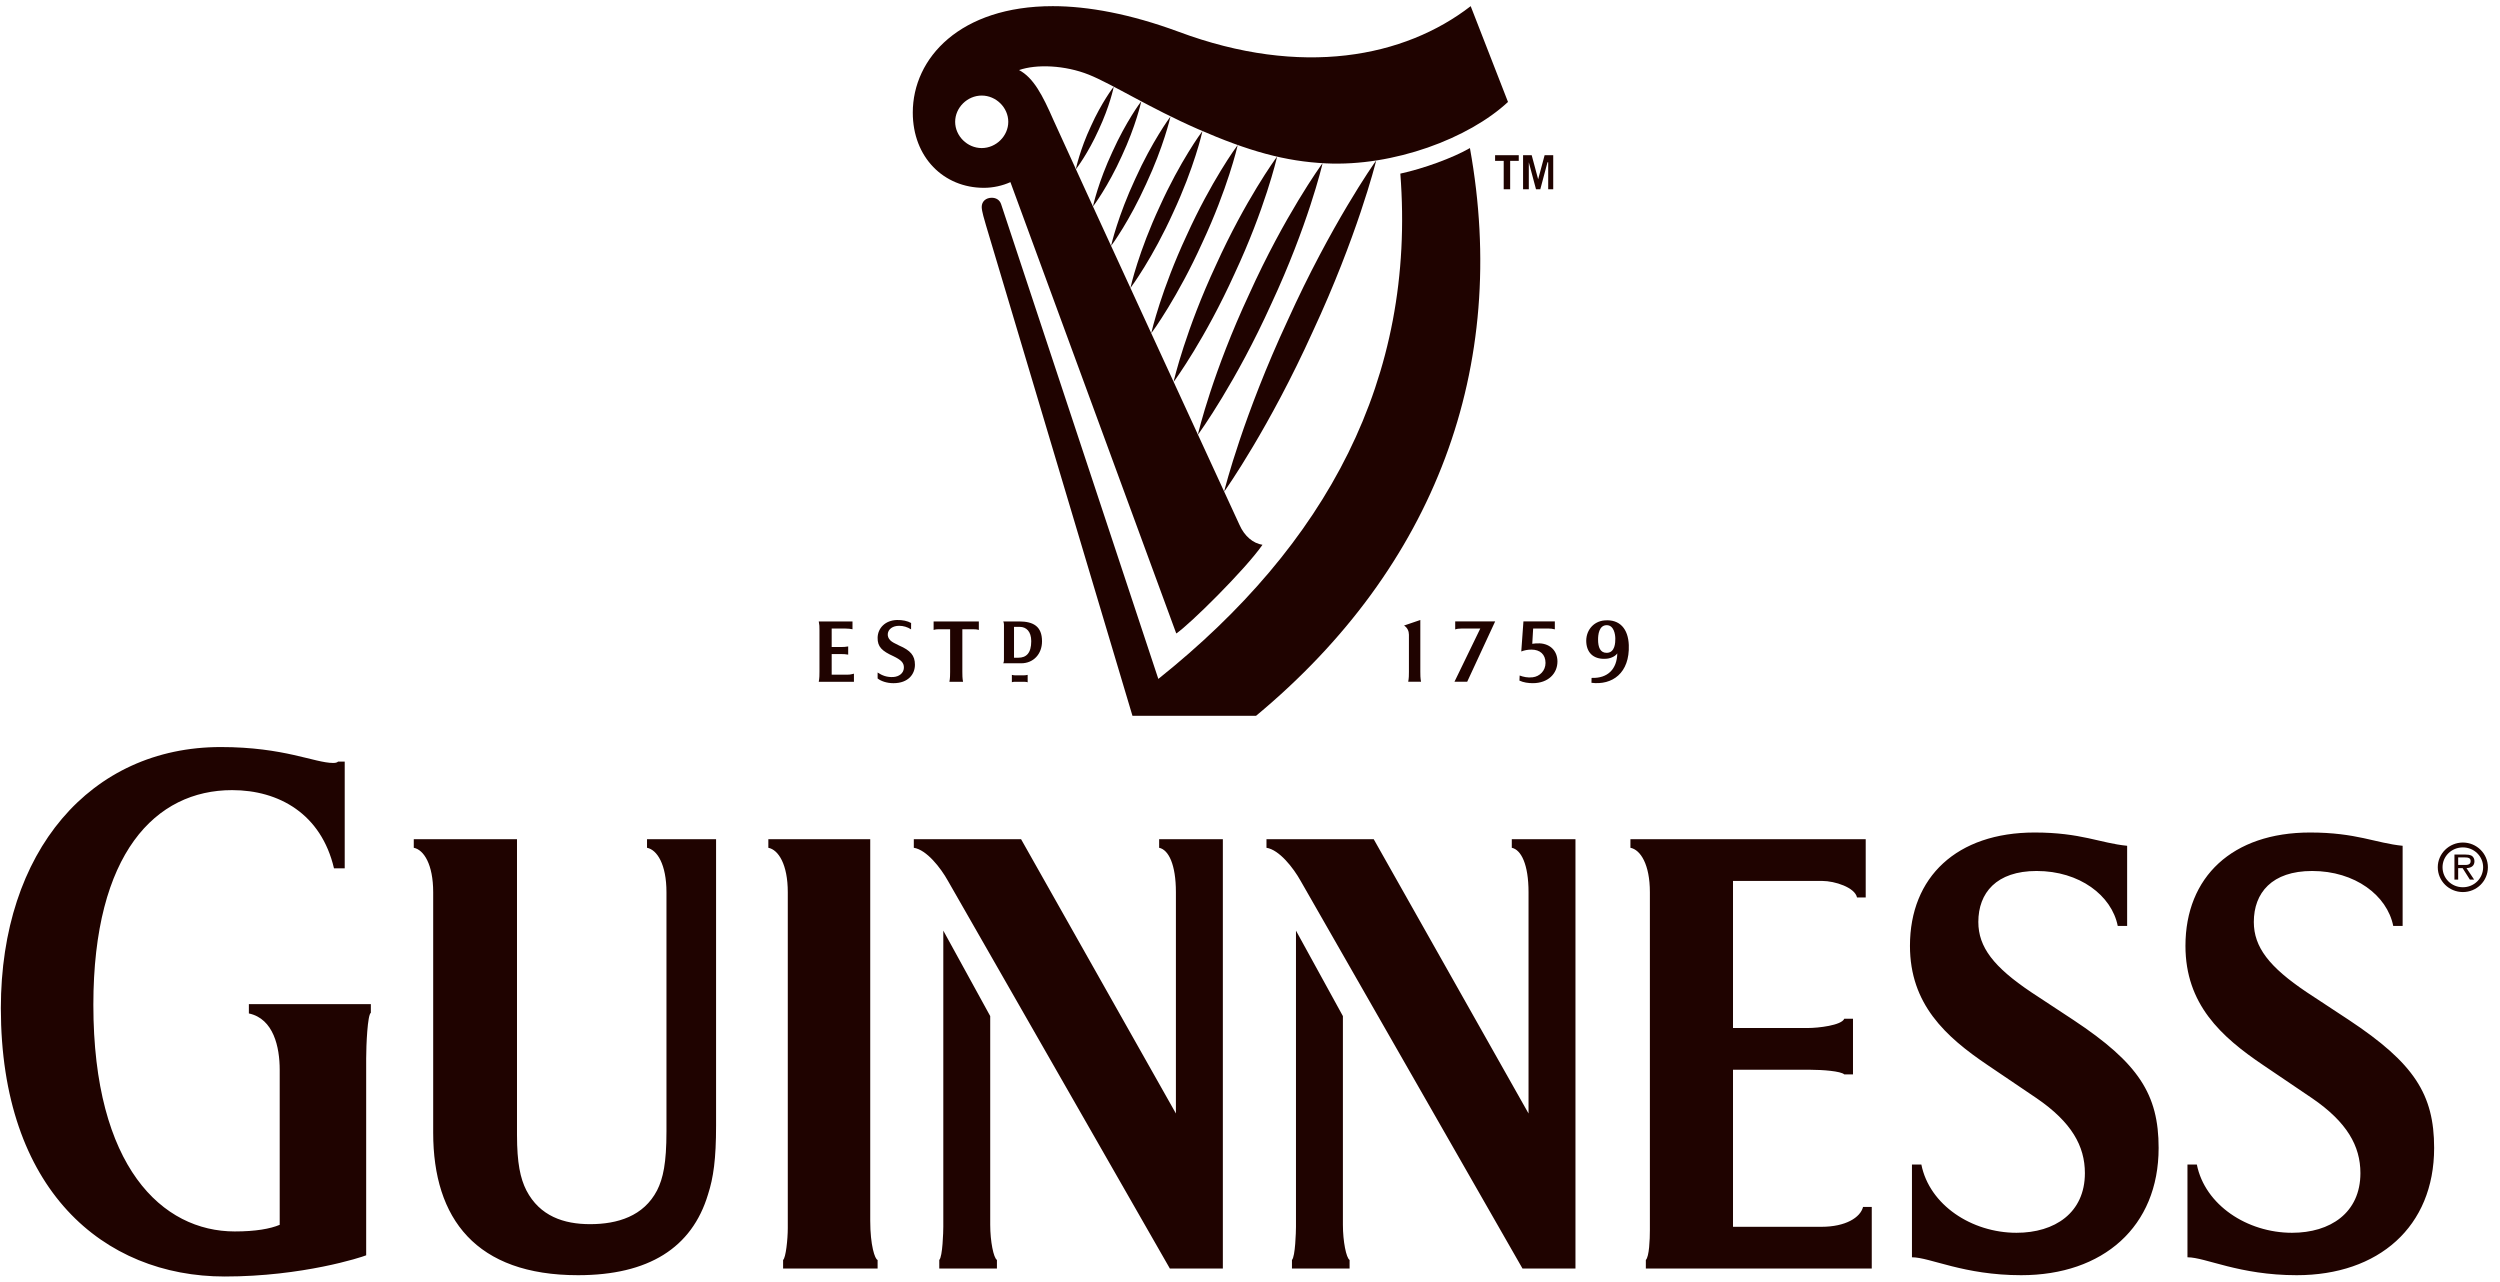
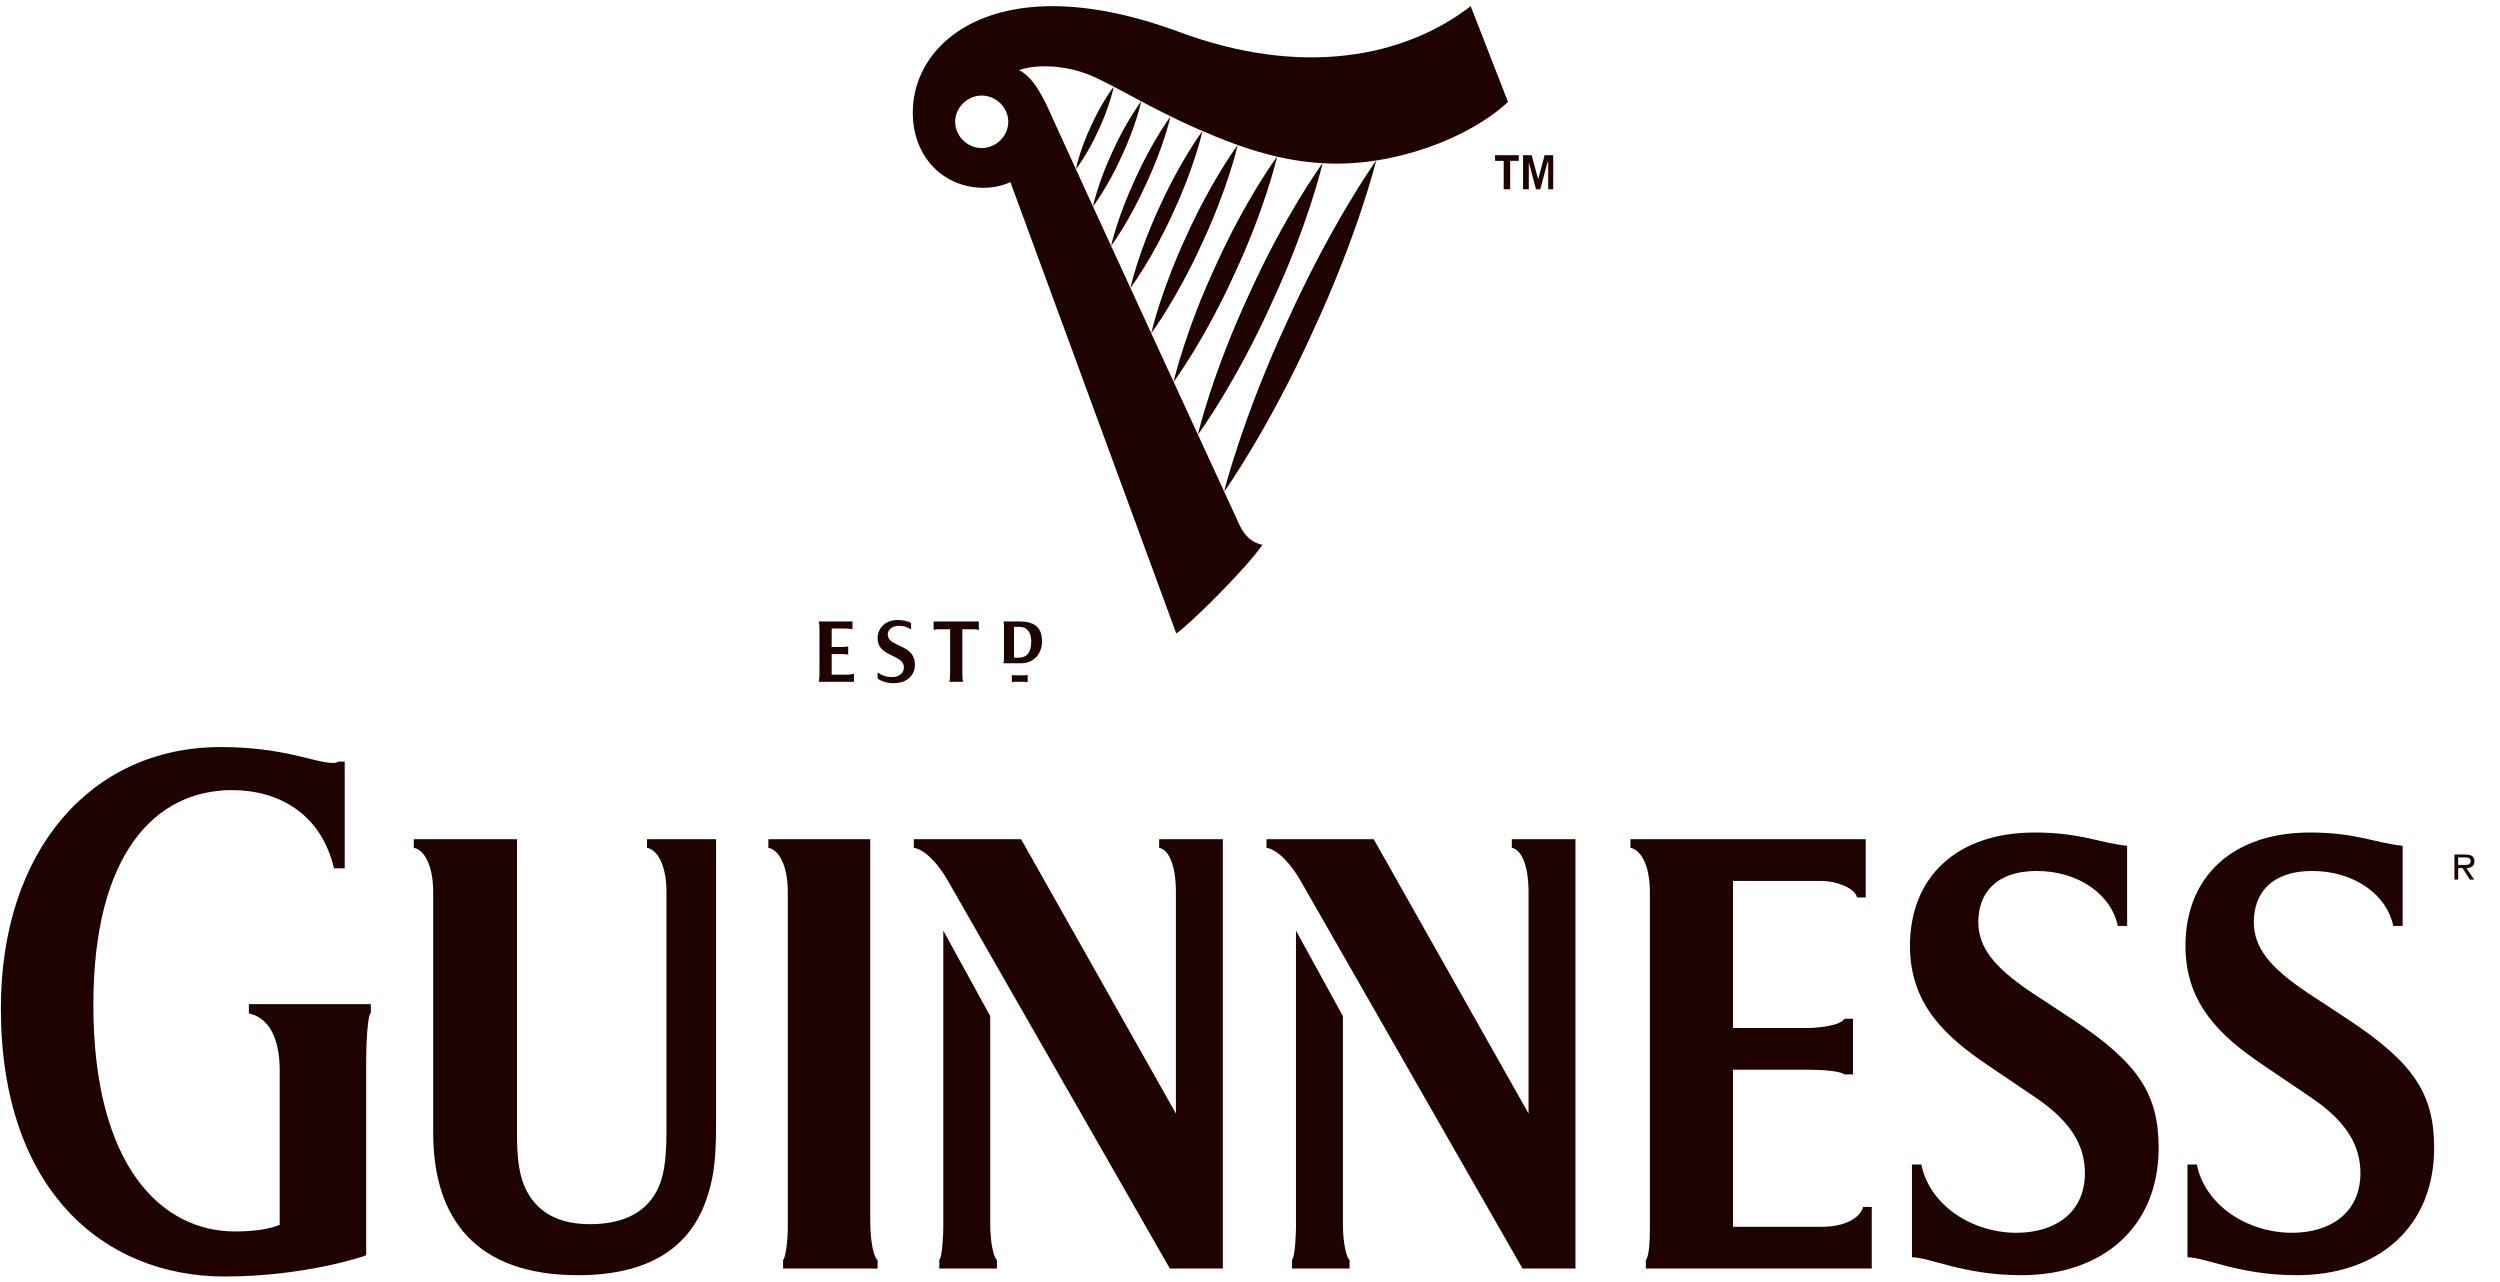
<svg xmlns="http://www.w3.org/2000/svg" width="193" height="99" viewBox="0 0 193 99" fill="none">
-   <path d="M108.714 52.629C108.769 52.355 108.769 52.082 108.769 51.862V49C108.769 48.726 108.653 48.457 108.394 48.291L109.649 47.863V51.862C109.649 52.082 109.649 52.355 109.704 52.629H108.714ZM112.286 52.629L114.278 48.523H112.842C112.62 48.523 112.466 48.545 112.342 48.594V47.972H115.427L113.268 52.629H112.286V52.629ZM118.333 52.741C117.986 52.741 117.618 52.691 117.301 52.543L117.317 52.15C117.602 52.255 117.936 52.334 118.32 52.287C118.875 52.221 119.314 51.773 119.314 51.18C119.314 50.513 118.886 50.15 118.228 50.15C117.949 50.15 117.688 50.198 117.442 50.294L117.609 47.972H120.033V48.585C119.869 48.541 119.7 48.52 119.531 48.522H118.359L118.291 49.701C118.476 49.676 118.636 49.657 118.869 49.667C119.711 49.712 120.235 50.279 120.235 51.069C120.234 52.001 119.512 52.741 118.333 52.741ZM125.743 49.795C125.695 48.548 125.047 47.793 123.867 47.896C122.974 47.973 122.386 48.73 122.464 49.633C122.534 50.475 123.116 50.944 124.058 50.85C124.411 50.813 124.74 50.626 124.854 50.438C124.832 51.648 124.125 52.38 122.869 52.334L122.861 52.712C124.459 52.915 125.824 51.969 125.743 49.795ZM124.031 50.399C123.534 50.399 123.368 49.962 123.371 49.36C123.372 49.031 123.43 48.264 124.039 48.264C124.593 48.264 124.703 48.976 124.702 49.304C124.702 49.578 124.698 50.399 124.031 50.399Z" fill="#1F0300" />
-   <path d="M96.966 55.261H87.426L76.121 17.404C76.01 17.02 75.788 16.308 75.788 15.979C75.788 15.541 76.121 15.267 76.564 15.267C76.896 15.267 77.174 15.431 77.285 15.759L89.423 52.413C102.397 42.058 109.325 29.237 108.106 13.404C109.879 13.02 112.151 12.197 113.479 11.431C116.528 28.305 110.82 43.756 96.966 55.261Z" fill="#1F0300" />
  <path d="M63.208 52.633C63.263 52.358 63.263 52.083 63.263 51.866V48.632C63.263 48.359 63.263 48.248 63.208 47.975H65.813L65.812 48.578C65.669 48.546 65.459 48.523 65.237 48.523L64.206 48.524V49.948H64.981C65.092 49.948 65.294 49.942 65.48 49.906V50.537C65.302 50.499 65.092 50.495 64.981 50.495H64.206V52.084H65.425C65.646 52.084 65.767 52.048 65.924 52.008V52.633H63.208M68.971 52.742C68.468 52.742 68.01 52.584 67.752 52.377V51.918C68.096 52.148 68.47 52.296 68.972 52.265C69.399 52.236 69.758 51.982 69.78 51.566C69.8 51.149 69.536 50.934 68.971 50.659C68.089 50.258 67.741 49.934 67.752 49.235C67.763 48.497 68.337 47.886 69.248 47.864C69.657 47.855 70.059 47.935 70.338 48.095L70.335 48.587C70.061 48.408 69.741 48.312 69.414 48.312C68.924 48.312 68.573 48.562 68.537 48.93C68.52 49.105 68.578 49.285 68.733 49.437C68.867 49.57 69.081 49.674 69.415 49.836C70.287 50.212 70.633 50.604 70.633 51.316C70.634 52.028 70.135 52.742 68.971 52.742ZM75.068 48.578H74.293V51.866C74.293 52.083 74.293 52.358 74.347 52.633H73.295C73.349 52.358 73.349 52.083 73.349 51.866V48.577L72.574 48.577C72.408 48.577 72.24 48.577 72.075 48.632V47.975H75.566V48.632C75.4 48.578 75.234 48.578 75.068 48.578ZM79.003 52.633H78.449C78.338 52.633 78.204 52.633 78.116 52.669V52.1C78.204 52.131 78.338 52.138 78.449 52.138H79.003C79.114 52.138 79.226 52.124 79.335 52.1L79.335 52.674C79.252 52.638 79.114 52.633 79.003 52.633ZM78.836 51.206H77.45C77.505 51.098 77.505 50.988 77.505 50.933L77.506 48.248C77.505 48.194 77.505 48.084 77.451 47.975H78.67C79.778 47.975 80.444 48.358 80.444 49.509C80.444 50.494 79.779 51.206 78.836 51.206ZM78.725 48.394H78.282V50.776L78.615 50.776C79.225 50.776 79.612 50.428 79.612 49.498C79.612 48.744 79.225 48.394 78.725 48.394Z" fill="#1F0300" />
  <path d="M116.584 12.417V14.609H116.086V12.417H115.421V11.979H117.248V12.417H116.584ZM119.521 14.609V12.527H119.466L118.912 14.609H118.579L118.024 12.527V14.609H117.581V11.979H118.246L118.745 13.842L119.245 11.979H119.909V14.609H119.521ZM113.537 0.475C108.437 4.418 100.513 6.007 90.973 2.446C87.26 1.076 83.99 0.475 81.274 0.475C74.124 0.475 70.467 4.473 70.467 8.692C70.467 12.143 72.851 14.5 75.955 14.5C76.675 14.5 77.396 14.335 78.004 14.06L90.807 48.905C91.805 48.248 96.134 43.975 97.464 42.058C96.743 41.948 96.078 41.4 95.69 40.525C95.69 40.525 82.106 11.046 81.327 9.269C80.486 7.349 79.789 6.003 78.671 5.409C80.009 4.941 82.213 5.026 84.064 5.767C85.827 6.473 88.78 8.347 92.486 9.968C96.413 11.684 99.228 12.457 102.344 12.611C107.595 12.871 113.394 10.684 116.417 7.871L113.537 0.475ZM75.788 11.431C74.679 11.431 73.738 10.5 73.738 9.404C73.738 8.308 74.679 7.377 75.788 7.377C76.896 7.376 77.839 8.308 77.839 9.404C77.839 10.5 76.896 11.431 75.788 11.431Z" fill="#1F0300" />
  <path d="M99.407 24.739C102.728 17.393 106.072 12.611 106.241 12.39C106.183 12.659 104.746 18.299 101.342 25.607C98.02 32.953 94.672 37.736 94.503 37.957C94.561 37.685 96.002 32.047 99.407 24.739ZM96.442 22.698C99.162 16.676 101.962 12.778 102.103 12.598C102.061 12.821 100.938 17.471 98.144 23.46C95.424 29.482 92.619 33.38 92.477 33.56C92.521 33.337 93.644 28.686 96.442 22.698ZM93.872 20.465C96.135 15.465 98.473 12.239 98.591 12.089C98.556 12.275 97.641 16.138 95.318 21.112C93.057 26.113 90.721 29.336 90.6 29.485C90.637 29.3 91.552 25.438 93.872 20.465ZM91.603 18.189C93.493 14.009 95.454 11.314 95.554 11.189C95.524 11.345 94.763 14.579 92.82 18.734C90.934 22.914 88.974 25.61 88.874 25.734C88.904 25.578 89.665 22.346 91.603 18.189ZM89.529 15.943C91.101 12.459 92.747 10.22 92.83 10.116C92.807 10.246 92.186 12.945 90.569 16.411C88.997 19.894 87.35 22.134 87.268 22.237C87.291 22.108 87.912 19.407 89.529 15.943ZM87.643 13.805C88.939 10.935 90.291 9.086 90.359 9C90.339 9.108 89.822 11.331 88.489 14.183C87.195 17.055 85.844 18.904 85.774 18.988C85.794 18.882 86.312 16.659 87.643 13.805ZM85.879 11.719C86.933 9.385 88.049 7.887 88.106 7.819C88.09 7.906 87.686 9.723 86.603 12.044C85.549 14.379 84.433 15.876 84.377 15.944C84.392 15.857 84.795 14.04 85.879 11.719ZM85.983 6.69C85.972 6.759 85.673 8.191 84.821 10.013C83.996 11.846 83.102 13.013 83.057 13.067C83.068 12.998 83.367 11.564 84.219 9.743C85.043 7.91 85.938 6.743 85.983 6.69Z" fill="#1F0300" />
-   <path d="M190.135 65.044C189.066 65.044 188.196 65.906 188.196 66.949C188.196 68.015 189.066 68.867 190.135 68.867C191.203 68.867 192.066 68.015 192.066 66.949C192.067 65.906 191.203 65.044 190.135 65.044ZM190.135 68.495C189.259 68.495 188.564 67.815 188.564 66.949C188.564 66.102 189.259 65.42 190.135 65.42C190.998 65.42 191.698 66.102 191.698 66.949C191.698 67.815 190.998 68.495 190.135 68.495Z" fill="#1F0300" />
  <path d="M191.028 66.485C191.028 66.32 190.956 66.147 190.81 66.062C190.66 65.984 190.495 65.972 190.334 65.972H189.483V67.903H189.771V67.019H190.113L190.672 67.903H191.002L190.413 67.019C190.757 67.004 191.028 66.862 191.028 66.485ZM190.089 66.773H189.771V66.192H190.277C190.519 66.192 190.735 66.225 190.735 66.478C190.735 66.824 190.362 66.773 190.089 66.773ZM177.306 98.445C172.857 98.445 170.27 97.062 168.872 97.062V89.901H169.596C170.217 93.021 173.477 95.171 176.945 95.171C179.895 95.171 182.224 93.635 182.224 90.566C182.224 88.469 181.188 86.628 178.498 84.785L174.72 82.228C171.459 80.029 168.717 77.521 168.717 73.019C168.717 67.699 172.338 64.27 178.34 64.27C181.913 64.27 183.412 65.091 185.483 65.295V71.483H184.758C184.291 69.131 181.81 67.24 178.498 67.24C175.39 67.24 173.995 68.928 173.995 71.177C173.995 73.121 175.185 74.656 178.083 76.601L181.344 78.748C186.362 82.075 187.915 84.477 187.915 88.622C187.915 94.709 183.619 98.445 177.306 98.445ZM156.038 98.445C151.587 98.445 149.001 97.062 147.603 97.062V89.901H148.329C148.949 93.021 152.21 95.171 155.675 95.171C158.627 95.171 160.954 93.635 160.954 90.566C160.954 88.469 159.92 86.628 157.229 84.785L153.45 82.228C150.191 80.029 147.449 77.521 147.449 73.019C147.449 67.699 151.071 64.27 157.074 64.27C160.644 64.27 162.145 65.091 164.215 65.295V71.483H163.49C163.024 69.131 160.54 67.24 157.229 67.24C154.123 67.24 152.727 68.928 152.727 71.177C152.727 73.121 153.915 74.656 156.814 76.601L160.075 78.748C165.093 82.075 166.646 84.477 166.646 88.622C166.646 94.709 162.353 98.445 156.038 98.445ZM127.059 97.932V97.268C127.319 97.014 127.371 95.683 127.371 94.967V68.876C127.371 66.729 126.646 65.602 125.869 65.449V64.784H144.033V69.284H143.361C143.205 68.517 141.654 68.008 140.67 68.008H133.788V79.362H139.582C140.359 79.362 142.171 79.159 142.378 78.646H143.051V82.944H142.378C142.117 82.689 140.67 82.586 139.79 82.586H133.788V94.709H140.618C142.482 94.709 143.62 93.993 143.828 93.175H144.5V97.932H127.059ZM117.538 97.932L100.412 68.008C99.84 66.983 98.755 65.602 97.772 65.449V64.784H106.05L118.003 85.961V68.876C118.003 66.729 117.434 65.602 116.71 65.449V64.784H121.626V97.932H117.538ZM99.739 97.932V97.268C99.997 97.014 100.049 95.068 100.049 94.709V71.844L103.672 78.442V94.556C103.672 95.836 103.929 97.113 104.188 97.267V97.932L99.739 97.932ZM90.314 97.932L73.185 68.008C72.616 66.983 71.529 65.602 70.546 65.449V64.784H78.826L90.78 85.961V68.876C90.78 66.729 90.211 65.602 89.486 65.449V64.784H94.404V97.932H90.314ZM72.512 97.932V97.268C72.771 97.014 72.823 95.068 72.823 94.709V71.844L76.445 78.442V94.556C76.445 95.836 76.704 97.113 76.963 97.267V97.932L72.512 97.932ZM60.455 97.932V97.268C60.662 97.113 60.817 95.683 60.817 94.812V68.876C60.817 66.729 60.093 65.602 59.316 65.449V64.784H67.182V94.249C67.182 96.144 67.544 97.218 67.751 97.268V97.932H60.455ZM54.66 92.204C53.418 96.346 50.054 98.445 44.621 98.445C36.755 98.445 33.442 94.098 33.442 87.446V68.876C33.442 66.73 32.718 65.602 31.943 65.449V64.784H39.912V87.6C39.912 89.798 40.17 90.975 40.636 91.898C41.671 93.891 43.534 94.505 45.552 94.505C47.674 94.505 49.691 93.891 50.726 91.898C51.192 90.975 51.451 89.798 51.451 87.344V68.876C51.451 66.73 50.726 65.602 49.95 65.449V64.784H55.281V86.883C55.282 89.49 55.074 90.924 54.66 92.204ZM28.269 81.717V96.909C27.907 97.062 23.352 98.546 17.349 98.546C7.984 98.546 0.066 91.846 0.066 77.829C0.066 65.704 7 57.672 17.039 57.672C21.955 57.672 24.285 58.901 25.733 58.901C25.939 58.901 26.044 58.85 26.095 58.798H26.612V67.034H25.784C24.801 62.839 21.541 60.998 17.919 60.998C12.02 60.998 7.207 65.857 7.207 77.572C7.207 90.105 12.537 95.068 18.125 95.068C19.73 95.068 20.867 94.863 21.593 94.556V82.586C21.593 80.846 21.127 78.646 19.213 78.238V77.521H28.63V78.187C28.372 78.338 28.269 80.692 28.269 81.717Z" fill="#1F0300" />
</svg>